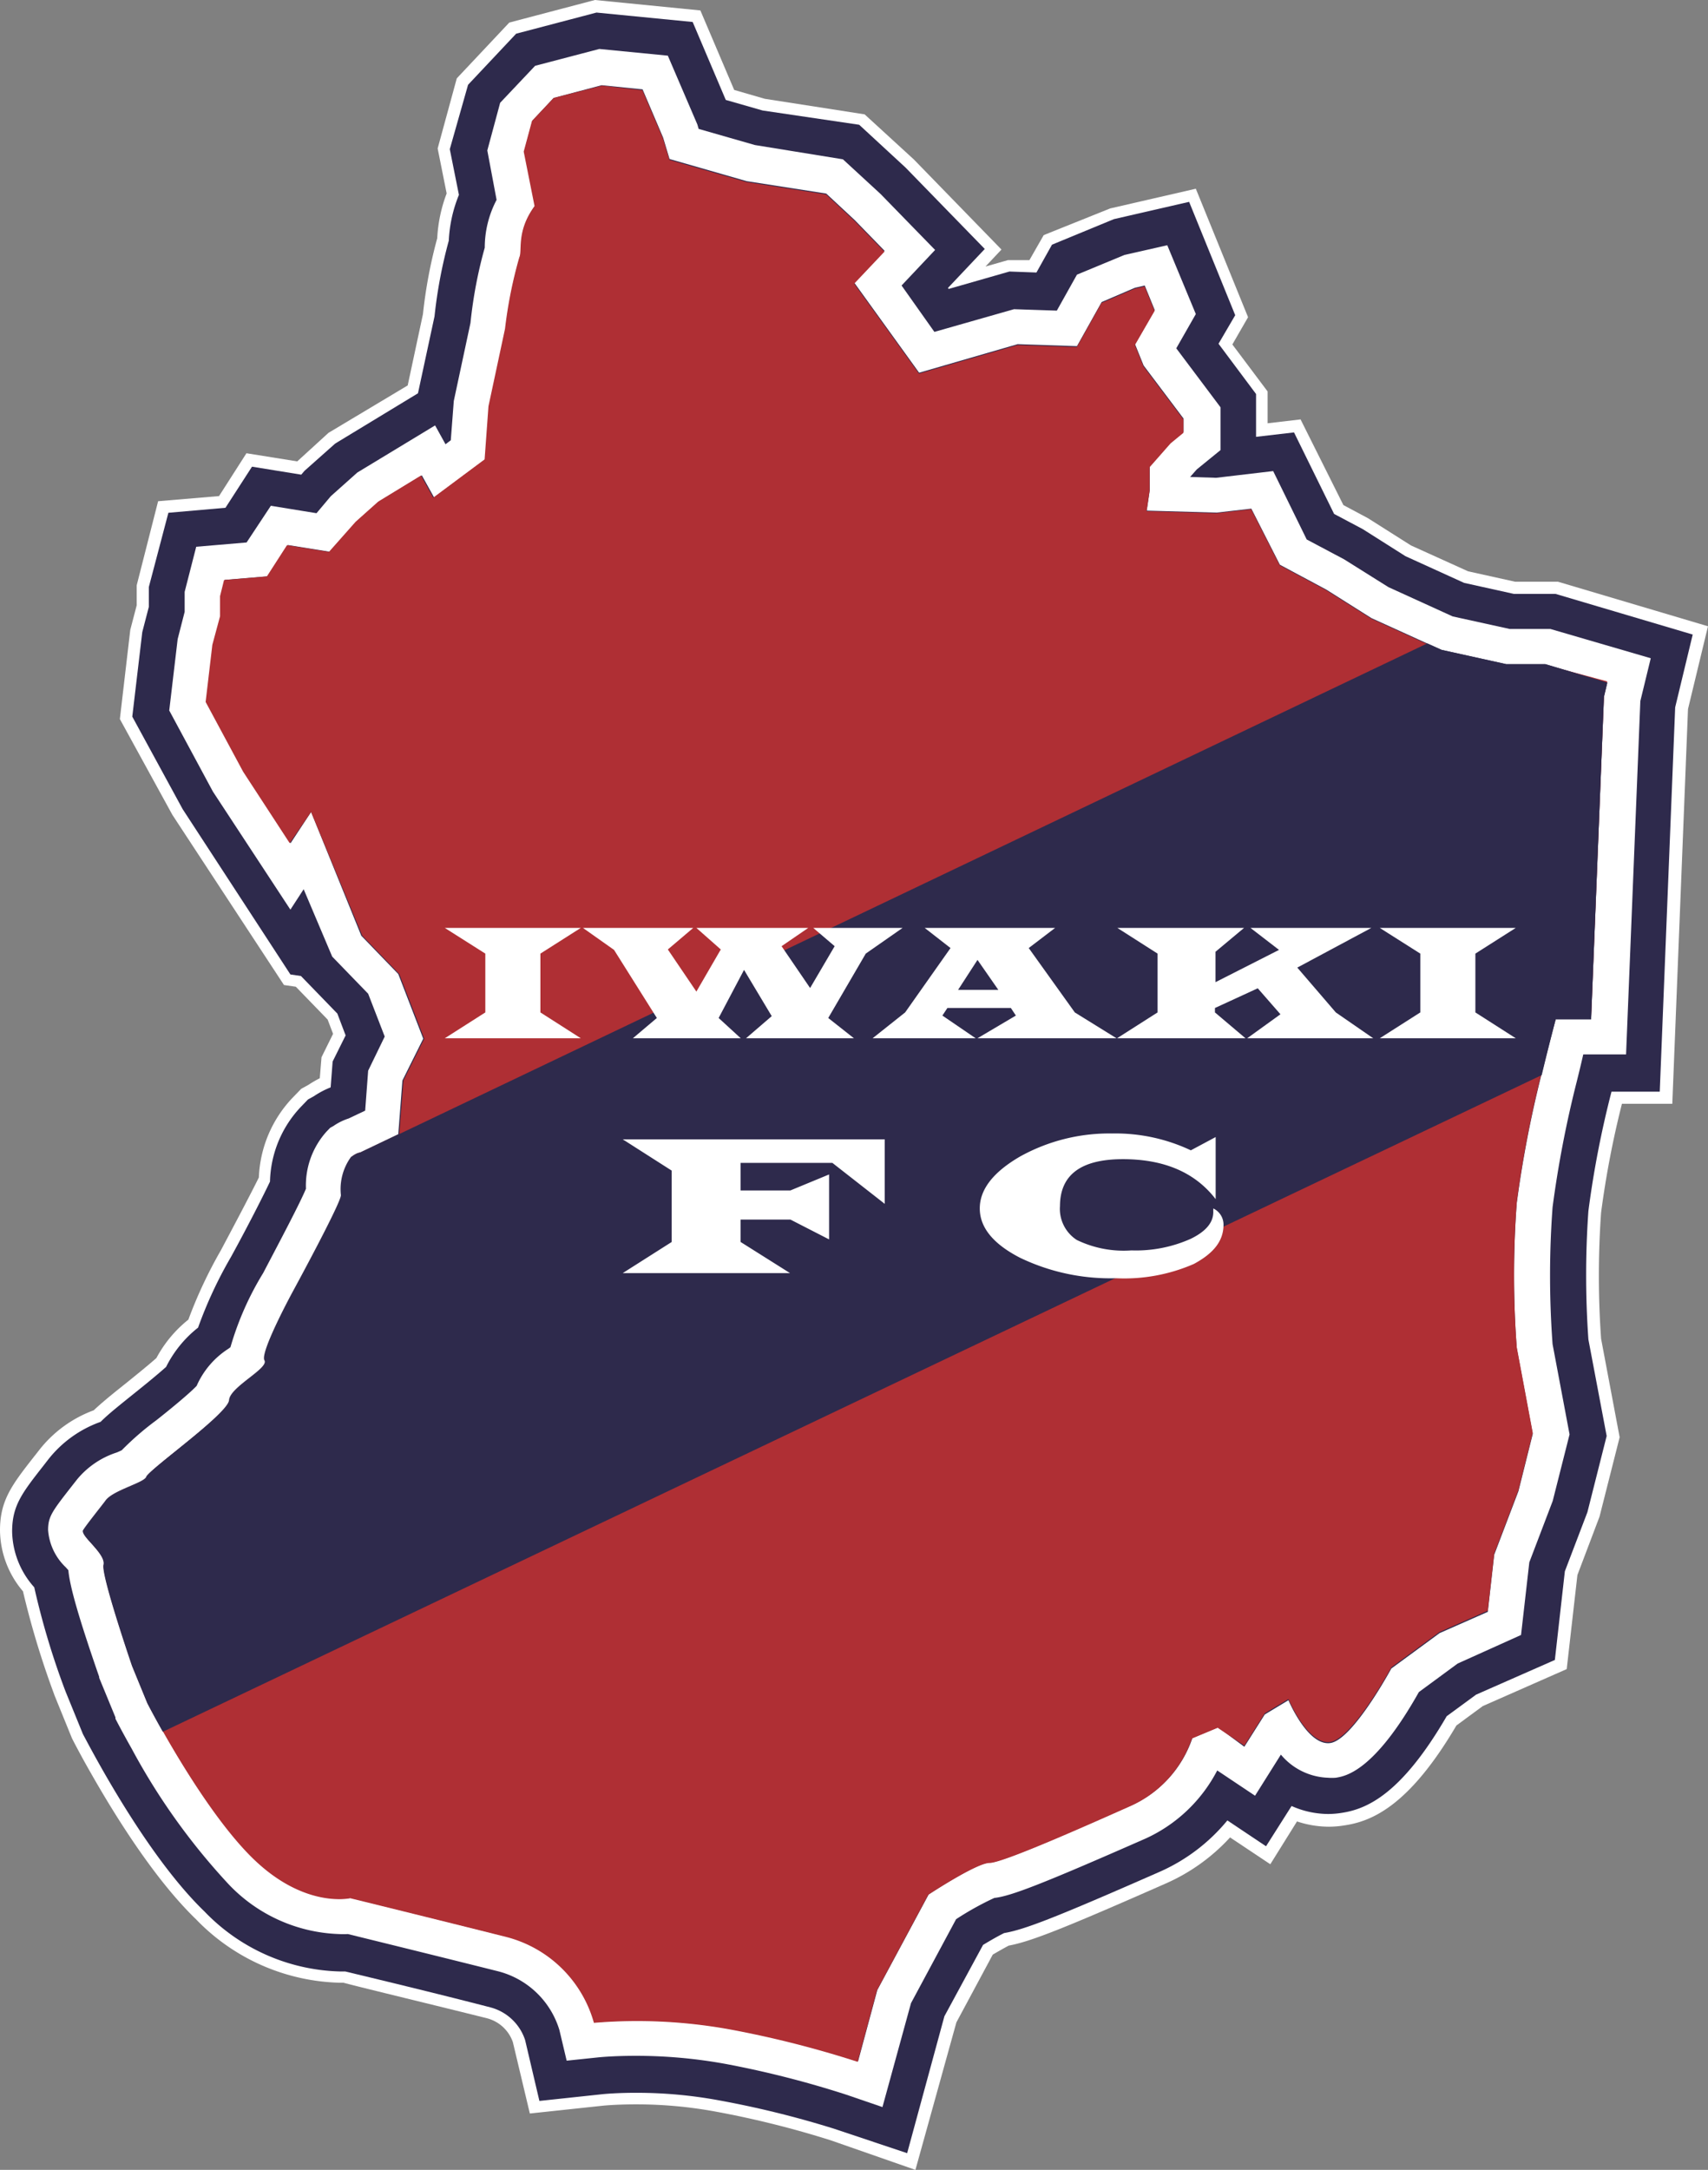
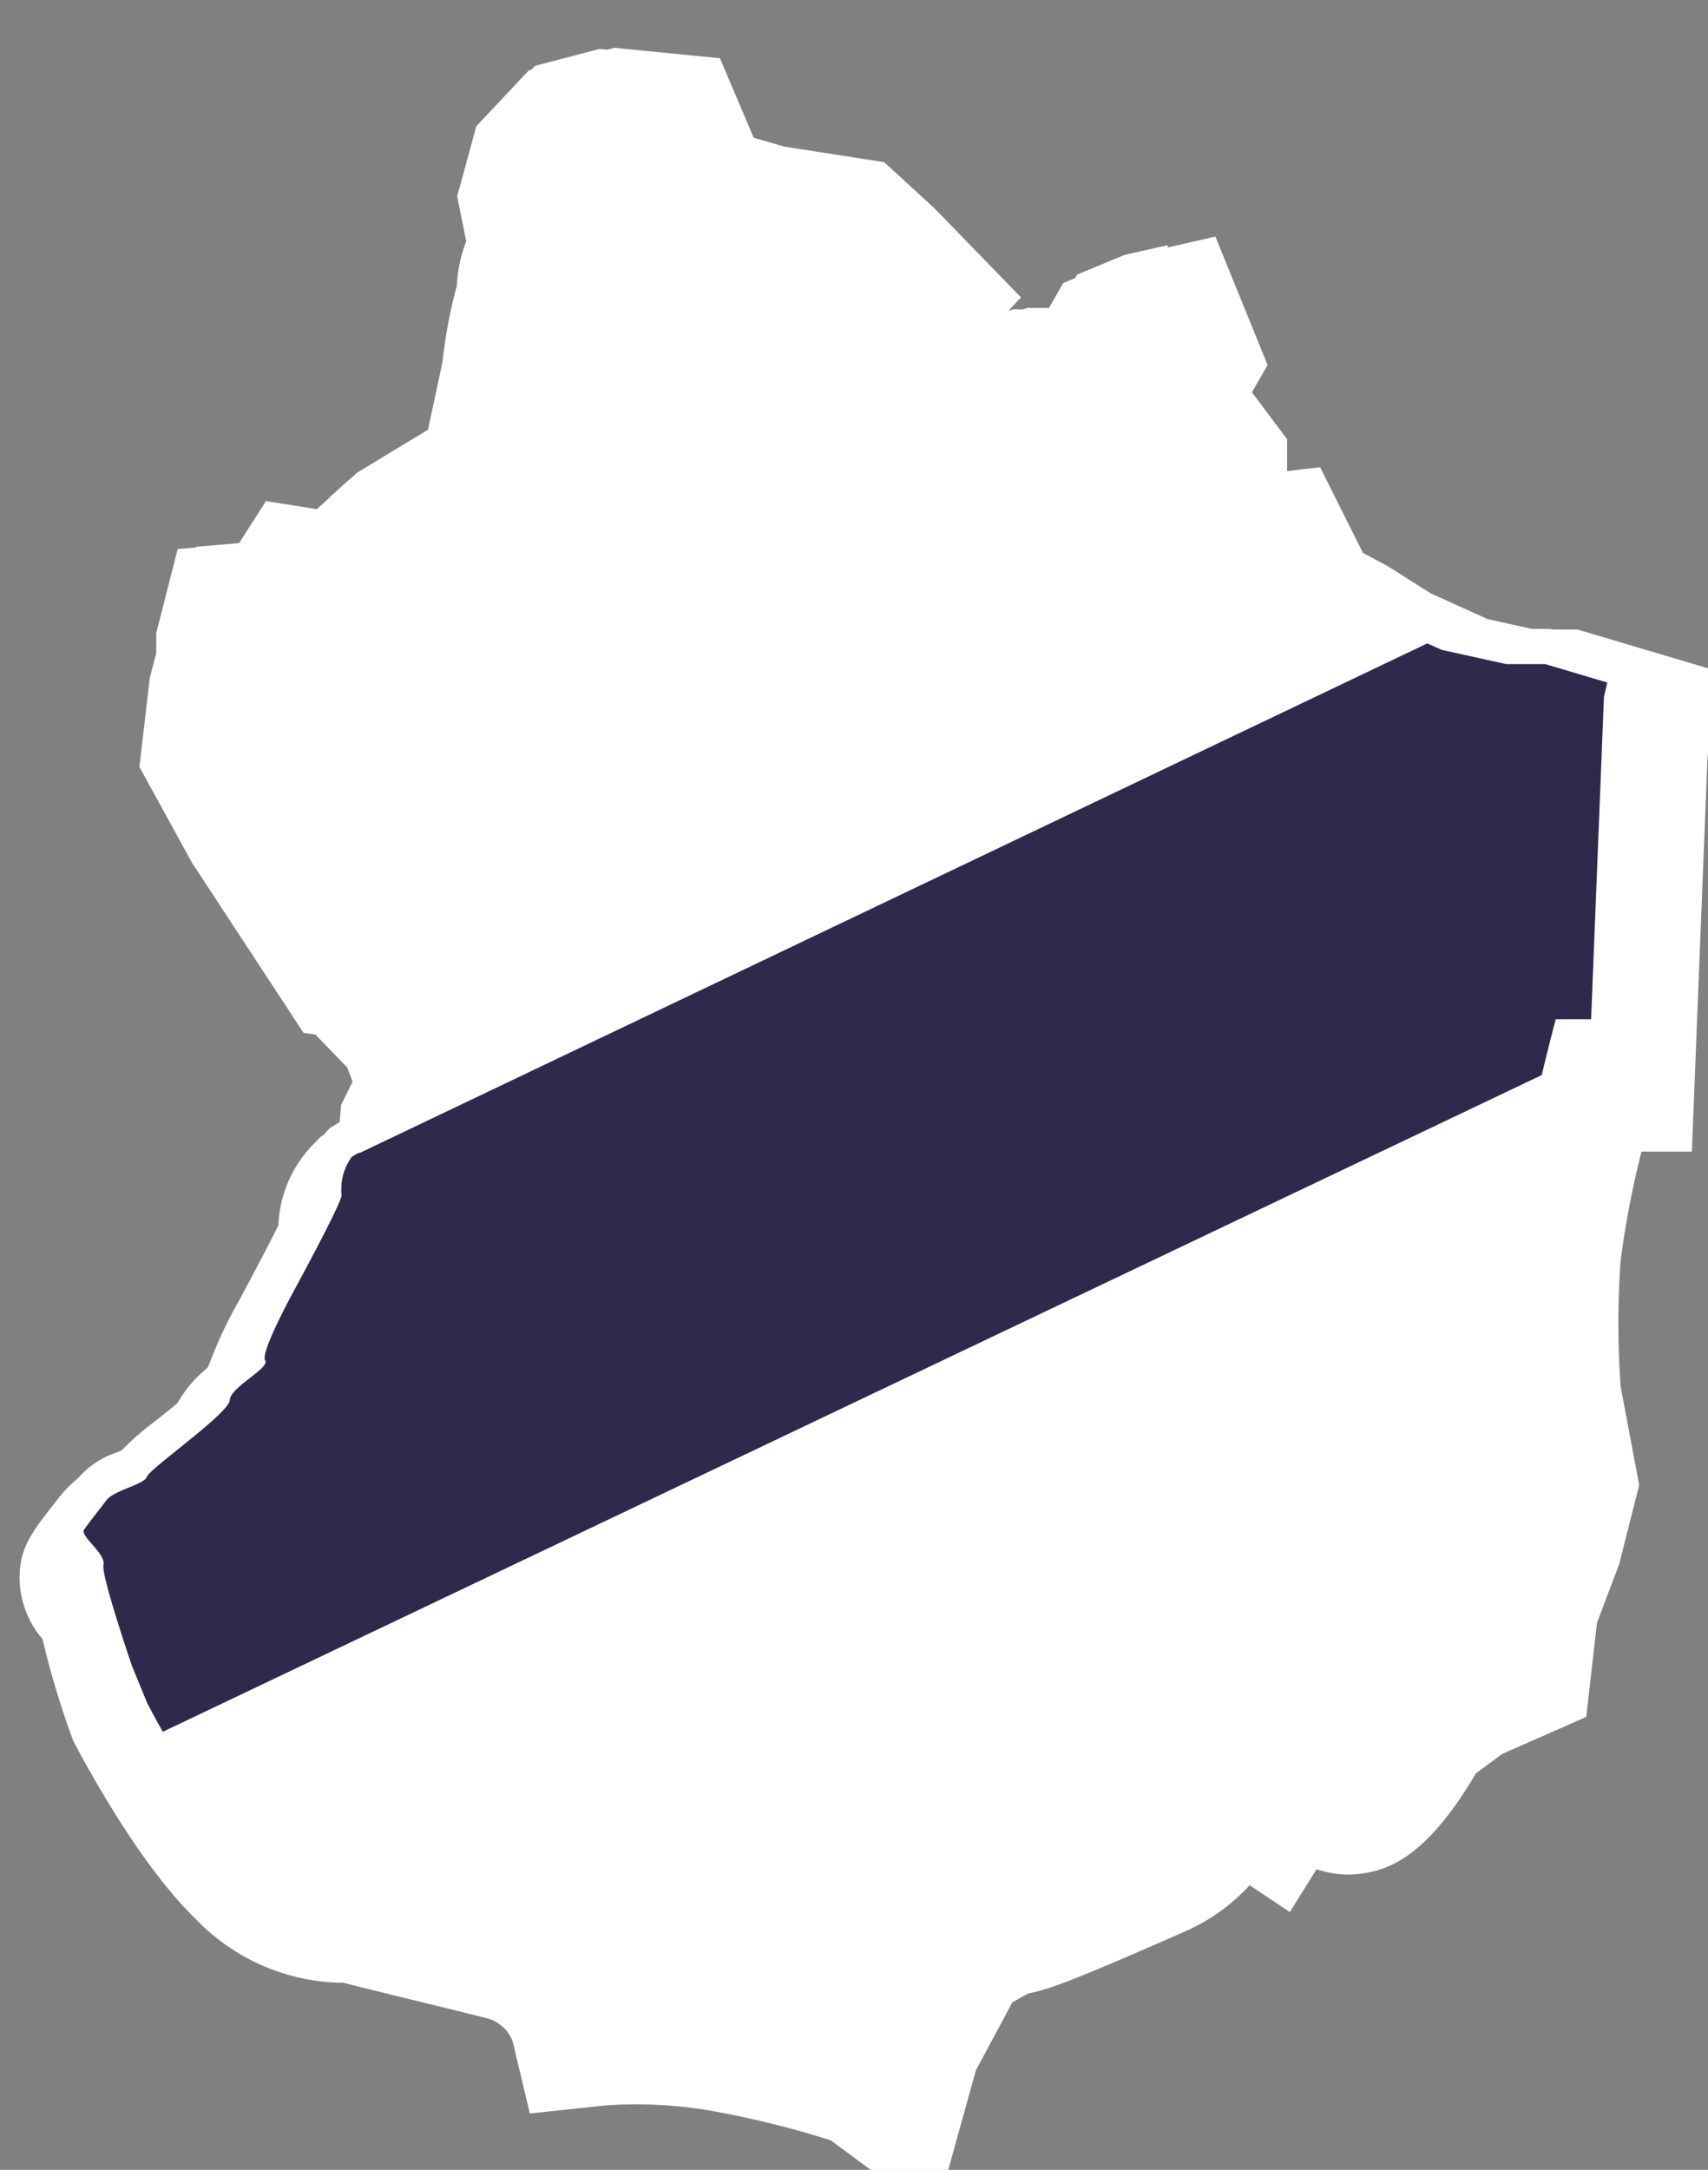
<svg xmlns="http://www.w3.org/2000/svg" viewBox="0 0 280.33 356">
  <rect x="0" y="0" width="280.33" height="356" fill="#808080" stroke="none" />
-   <path fill="#fff" d="M1.908 601.723a156.921 156.921 0 0 0-18.736-4.684 71.598 71.598 0 0 0-13.304-1.218c-3.232 0-5.27.211-5.293.211l-12.062 1.288-2.787-11.71a6.136 6.136 0 0 0-4.239-3.912c-8.806-2.201-19.158-4.684-23.585-5.832h-.609a33.914 33.914 0 0 1-23.561-10.399c-6.652-6.417-13.07-16.605-17.285-24.03-1.733-3.02-2.81-5.152-2.881-5.27l-.21-.42-2.858-7.027-.14-.398a141.627 141.627 0 0 1-5.036-16.676 15.645 15.645 0 0 1-3.771-10c0-4.943 1.99-7.496 5.598-12.11l.702-.89a20.236 20.236 0 0 1 9.088-6.698c1.311-1.241 2.974-2.6 5.246-4.403 1.124-.914 3.56-2.858 5.035-4.17a20.353 20.353 0 0 1 5.247-6.3 75.322 75.322 0 0 1 5.34-11.382c2.342-4.403 4.965-9.368 6.23-11.945a20.095 20.095 0 0 1 5.55-13.092l1.406-1.452 1.194-.656a18.151 18.151 0 0 1 1.85-1.077l.282-3.443 1.897-3.841-.89-2.342-5.223-5.387-1.944-.281-18.315-27.918-8.62-15.716 1.71-14.638 1.054-4.028v-3.28l3.514-13.794 10-.843 4.497-7.027 8.338 1.335 5.13-4.684 12.998-7.776 2.506-11.71a78.671 78.671 0 0 1 2.342-12.437 24.17 24.17 0 0 1 1.546-7.354l-1.476-7.378 3.139-11.5 8.619-9.157 14.052-3.7 17.309 1.71 5.55 13.045 5.012 1.452 16.395 2.553 8.08 7.4 14.38 14.78-2.622 2.787 3.7-1.054h3.513l2.343-4.1 10.914-4.379 14.052-3.232 8.573 21.079-2.577 4.473 5.785 7.706v5.223l5.41-.633 7.027 14.053 4.075 2.178 7.026 4.45 9.369 4.24 7.729 1.71h7.026l24.616 7.307-3.28 13.584-2.576 64.759h-8.267a154.883 154.883 0 0 0-3.42 17.847 146.592 146.592 0 0 0 0 20.704l3.045 16.16-3.302 13.023-3.63 9.579-1.757 15.434-13.772 6.066-4.333 3.186c-7.776 13.233-13.912 15.739-18.409 16.394a15.575 15.575 0 0 1-2.53.211 16.535 16.535 0 0 1-5.222-.866l-4.38 7.026-6.605-4.403a31.501 31.501 0 0 1-10.562 7.565c-16.583 7.307-22.11 9.509-25.764 10.188-.585.304-1.499.82-2.623 1.475l-5.972 11.125-6.722 24.194z" class="cls-2" style="isolation:isolate" transform="translate(134.449 -250.571)" />
-   <path fill="#2e2a4c" d="M2.54 599.85a158.959 158.959 0 0 0-18.97-4.685 74.151 74.151 0 0 0-13.678-1.24c-3.209 0-5.317.21-5.504.233l-10.305 1.101-2.343-9.977a8.174 8.174 0 0 0-5.667-5.364c-9.018-2.342-19.604-4.871-23.866-5.902h-.914a31.946 31.946 0 0 1-22.18-9.837c-6.487-6.253-12.788-16.277-16.933-23.585-1.71-3.021-2.764-5.059-2.787-5.082l-.234-.445-2.81-6.886-.118-.304a126.474 126.474 0 0 1-5.059-16.887 14.053 14.053 0 0 1-3.63-9.134c0-4.263 1.616-6.324 5.176-10.867l.726-.937a19.041 19.041 0 0 1 8.619-6.207c1.265-1.265 2.95-2.6 5.363-4.544 1.171-.936 3.912-3.138 5.387-4.473a18.971 18.971 0 0 1 5.246-6.44 69.63 69.63 0 0 1 5.387-11.57c2.577-4.685 5.247-9.908 6.418-12.39a18.432 18.432 0 0 1 5.035-12.226l1.195-1.242 1.007-.562a14.287 14.287 0 0 1 2.717-1.428l.327-4.24 2.132-4.286-1.359-3.583-5.972-6.16-1.733-.257-17.683-27.122-8.268-15.177 1.64-13.865 1.077-4.146v-3.255l3.209-12.18 9.368-.819 4.357-6.745 8.08 1.311.539-.632 5.035-4.473 13.584-8.245 2.717-12.624a77.64 77.64 0 0 1 2.342-12.413 22.601 22.601 0 0 1 1.663-7.518l-1.499-7.495 2.998-10.562 7.893-8.385 13.186-3.467 15.786 1.546 5.433 12.788 6.043 1.733 15.856 2.342 7.612 7.027 12.999 13.35-6.043 6.394.117.164 9.978-2.858 4.426.164 2.553-4.567 10.165-4.192 12.343-2.834 7.565 18.596-2.74 4.684 6.16 8.245v7.026l6.23-.726 6.58 13.373 4.685 2.483 7.026 4.45 9.626 4.38 8.15 1.803h6.84l22.53 6.675-2.88 11.945-2.53 63.05h-7.916a160.903 160.903 0 0 0-3.794 19.58 149.895 149.895 0 0 0 0 21.078l2.998 15.833-3.162 12.507-3.7 9.696-1.64 14.544-12.929 5.692-4.824 3.536c-7.448 12.812-13.093 15.224-17.215 15.856a14.498 14.498 0 0 1-2.225.188 14.92 14.92 0 0 1-6.02-1.312l-4.191 6.605-6.348-4.24a30.12 30.12 0 0 1-11.007 8.385c-17.262 7.589-22.297 9.533-25.623 10.095-.68.328-1.92 1.007-3.466 1.944l-6.347 11.71-6.113 22.461z" class="cls-3" style="isolation:isolate" transform="translate(134.449 -250.571)" />
+   <path fill="#fff" d="M1.908 601.723a156.921 156.921 0 0 0-18.736-4.684 71.598 71.598 0 0 0-13.304-1.218c-3.232 0-5.27.211-5.293.211l-12.062 1.288-2.787-11.71a6.136 6.136 0 0 0-4.239-3.912c-8.806-2.201-19.158-4.684-23.585-5.832h-.609a33.914 33.914 0 0 1-23.561-10.399c-6.652-6.417-13.07-16.605-17.285-24.03-1.733-3.02-2.81-5.152-2.881-5.27a141.627 141.627 0 0 1-5.036-16.676 15.645 15.645 0 0 1-3.771-10c0-4.943 1.99-7.496 5.598-12.11l.702-.89a20.236 20.236 0 0 1 9.088-6.698c1.311-1.241 2.974-2.6 5.246-4.403 1.124-.914 3.56-2.858 5.035-4.17a20.353 20.353 0 0 1 5.247-6.3 75.322 75.322 0 0 1 5.34-11.382c2.342-4.403 4.965-9.368 6.23-11.945a20.095 20.095 0 0 1 5.55-13.092l1.406-1.452 1.194-.656a18.151 18.151 0 0 1 1.85-1.077l.282-3.443 1.897-3.841-.89-2.342-5.223-5.387-1.944-.281-18.315-27.918-8.62-15.716 1.71-14.638 1.054-4.028v-3.28l3.514-13.794 10-.843 4.497-7.027 8.338 1.335 5.13-4.684 12.998-7.776 2.506-11.71a78.671 78.671 0 0 1 2.342-12.437 24.17 24.17 0 0 1 1.546-7.354l-1.476-7.378 3.139-11.5 8.619-9.157 14.052-3.7 17.309 1.71 5.55 13.045 5.012 1.452 16.395 2.553 8.08 7.4 14.38 14.78-2.622 2.787 3.7-1.054h3.513l2.343-4.1 10.914-4.379 14.052-3.232 8.573 21.079-2.577 4.473 5.785 7.706v5.223l5.41-.633 7.027 14.053 4.075 2.178 7.026 4.45 9.369 4.24 7.729 1.71h7.026l24.616 7.307-3.28 13.584-2.576 64.759h-8.267a154.883 154.883 0 0 0-3.42 17.847 146.592 146.592 0 0 0 0 20.704l3.045 16.16-3.302 13.023-3.63 9.579-1.757 15.434-13.772 6.066-4.333 3.186c-7.776 13.233-13.912 15.739-18.409 16.394a15.575 15.575 0 0 1-2.53.211 16.535 16.535 0 0 1-5.222-.866l-4.38 7.026-6.605-4.403a31.501 31.501 0 0 1-10.562 7.565c-16.583 7.307-22.11 9.509-25.764 10.188-.585.304-1.499.82-2.623 1.475l-5.972 11.125-6.722 24.194z" class="cls-2" style="isolation:isolate" transform="translate(134.449 -250.571)" />
  <path fill="#fff" d="M120.02 353.765h-6.674l-9.369-2.061-10.54-4.802-7.283-4.567-6.136-3.255-5.504-11.22-9.369 1.102-4.262-.14 1.1-1.242 3.888-3.162v-7.026l-7.26-9.673 3.208-5.621-4.684-11.29-7.026 1.593-7.8 3.233-3.302 5.902-7.026-.235-13.069 3.724-5.387-7.611 5.504-5.832-8.947-9.181-6.183-5.692-14.45-2.342-9.229-2.646-.21-.726-4.848-11.29-11.243-1.1-10.54 2.764-5.737 6.066-2.108 7.822 1.522 8.104a16.863 16.863 0 0 0-1.944 7.846 73.238 73.238 0 0 0-2.342 12.343l-2.74 12.811-.492 6.441-.866.656-1.71-3.092-12.765 7.73-4.356 3.887-2.342 2.787-7.495-1.218-3.981 6.02-8.268.702-1.897 7.401v3.28l-1.148 4.472-1.382 11.711 7.167 13.303 12.718 19.37 2.178-3.35 4.684 11.055 5.902 6.09 2.717 7.026-2.717 5.597-.492 6.558-2.716 1.288a9.368 9.368 0 0 0-2.506 1.242l-.516.28-.609.633a13.21 13.21 0 0 0-3.372 9.369c-.96 2.342-4.286 8.618-7.027 13.841a49.301 49.301 0 0 0-5.363 12.156l-.304.234a13.842 13.842 0 0 0-5.247 6.113c-1.288 1.358-4.684 4.122-6.651 5.668a47.193 47.193 0 0 0-5.645 4.895l-.773.351a14.053 14.053 0 0 0-6.51 4.38l-.867 1.1c-3.256 4.17-3.935 5.036-3.935 7.261a9.368 9.368 0 0 0 2.904 6.113l.422.469c.21 2.342 1.335 6.768 5.059 17.495v.164l2.67 6.488v.234s1.03 2.014 2.646 4.871a106.683 106.683 0 0 0 15.903 22.25 26.161 26.161 0 0 0 18.105 8.198 14.31 14.31 0 0 0 1.499 0c3.513.866 15.06 3.7 24.756 6.136a14.193 14.193 0 0 1 9.954 9.603l1.194 5.035 5.153-.538s2.342-.258 6.16-.258a81.693 81.693 0 0 1 14.801 1.335 161.137 161.137 0 0 1 19.768 5.036l5.949 2.037 4.684-17.05 7.401-13.772a48.973 48.973 0 0 1 6.277-3.49c2.623-.28 7.518-2.131 24.873-9.766a24.85 24.85 0 0 0 11.71-11.149l6.207 4.146 4.24-6.745a10.54 10.54 0 0 0 7.705 3.794 8.432 8.432 0 0 0 1.311 0c1.57-.258 6.277-.984 13.632-14.053l6.37-4.684 10.399-4.684 1.358-11.922 3.841-10.07 2.764-10.915-2.787-14.802a152.588 152.588 0 0 1 0-22.484 178.468 178.468 0 0 1 3.911-20.376c.422-1.687.797-3.233 1.125-4.685h7.026l2.342-57.967 1.71-7.026zm8.784 11.125-2.108 52.908h-5.809s-1.03 3.864-2.342 9.087a186.314 186.314 0 0 0-4.052 21.08 160.27 160.27 0 0 0 0 23.818l2.624 14.053-2.343 9.368-3.981 10.446-1.054 9.369-7.916 3.49-7.917 5.808s-6.323 11.71-10.024 12.225c-3.7.516-6.862-7.026-6.862-7.026l-3.888 2.342-3.35 5.293-4.309-3.185-4.216 1.757a18.737 18.737 0 0 1-10.024 11.054c-7.916 3.467-21.079 9.369-23.21 9.369-2.131 0-10.048 5.223-10.048 5.223L9.544 577.06l-3.162 11.71a168.046 168.046 0 0 0-20.587-5.246 85.042 85.042 0 0 0-22.695-1.148 20.142 20.142 0 0 0-14.24-14.052c-11.71-2.904-25.763-6.394-25.763-6.394s-7.402 1.733-15.833-6.394c-5.691-5.48-11.71-15.177-14.872-20.915-1.593-2.787-2.553-4.684-2.553-4.684l-2.506-6.113s-5.153-14.826-4.685-16.582c.469-1.757-3.513-4.193-3.513-5.504 0-.281 3.373-4.474 3.7-4.942 1.172-1.733 6.418-2.951 6.723-3.958.304-1.007 13.443-10.376 13.584-12.554.14-2.178 6.581-5.223 5.808-6.534-.773-1.312 4.684-11.336 4.684-11.336s7.87-14.45 7.87-15.763a8.97 8.97 0 0 1 1.663-6.276l.187-.117a3.209 3.209 0 0 1 1.335-.633l6.23-2.974.68-8.807 3.419-6.862-4.099-10.61-6.066-6.277-8.244-20.306-3.373 5.13-7.635-11.71-6.16-11.454 1.101-9.368 1.265-4.684v-3.35l.656-2.646 7.026-.586 3.302-5.129 6.886 1.1 4.38-4.941 3.7-3.302 7.027-4.286 2.014 3.63 8.431-6.277.633-8.713 2.67-12.764a73.261 73.261 0 0 1 2.342-11.71c.539-1.125-.539-4.24 2.506-8.409l-1.78-8.947 1.358-5.035 3.467-3.7 7.87-2.085 6.721.679 3.373 7.916 1.054 3.513 12.647 3.63 13.069 2.038 4.684 4.357 4.895 5.035-4.965 5.247 10.633 14.755 16.16-4.684 9.744.327 4.052-7.237 5.457-2.342 1.616-.374 1.64 4.028-3.233 5.598 1.405 3.49 6.558 8.712v2.202l-2.108 1.733-3.443 3.911v3.935l-.491 3.326 11.452.327 5.715-.655 4.684 9.204 7.612 4.075 7.425 4.685 9.18 4.169 2.343 1.053 10.61 2.343h6.417l10.165 3.02c-.352 1.476-.562 2.32-.562 2.32z" class="cls-2" style="isolation:isolate" transform="translate(134.449 -250.571)" />
-   <path fill="#af2f34" d="M119.178 359.643h-6.418l-10.61-2.342-2.342-1.054-9.18-4.169-7.425-4.684-7.612-4.075-4.684-9.205-5.715.656-11.453-.328.492-3.326v-3.887l3.443-3.912 2.108-1.733v-2.202l-6.558-8.712-1.405-3.49 3.232-5.598-1.64-4.028-1.616.375-5.457 2.342-4.052 7.237-9.743-.328-16.16 4.684L5.749 297.11l4.966-5.246-4.895-5.036-4.685-4.356-13.068-2.038-12.648-3.63-1.054-3.513-3.372-7.916-6.629-.75-7.94 2.014-3.56 3.771-1.358 5.036 1.78 8.946c-3.044 4.17-1.967 7.284-2.506 8.409a73.261 73.261 0 0 0-2.342 11.71l-2.717 12.718-.632 8.712-8.432 6.277-2.014-3.63-7.026 4.286-3.7 3.302-4.38 4.942-6.886-1.1-3.303 5.129-7.026.585-.656 2.647v3.302l-1.264 4.684-1.101 9.369 6.16 11.453 7.635 11.71 3.513-5.106 8.408 20.306 6.066 6.277 4.099 10.61-3.42 6.862-.679 8.807-6.23 2.974a3.209 3.209 0 0 0-1.335.633l-.187.117a8.97 8.97 0 0 0-1.663 6.276c0 1.312-7.87 15.763-7.87 15.763s-5.504 10.024-4.684 11.336c.82 1.311-5.691 4.356-5.808 6.534-.117 2.178-13.186 11.242-13.584 12.554-.399 1.311-5.551 2.225-6.722 3.958-.328.468-3.7 4.684-3.7 4.942 0 1.311 3.676 3.84 3.278 5.574-.398 1.733 4.684 16.582 4.684 16.582l2.506 6.113s.96 1.874 2.553 4.684c3.256 5.738 9.181 15.435 14.873 20.915 8.431 8.127 15.832 6.394 15.832 6.394s14.24 3.49 25.763 6.394a20.142 20.142 0 0 1 14.24 14.053 85.042 85.042 0 0 1 22.695 1.147 168.046 168.046 0 0 1 20.588 5.247l3.161-11.71 8.432-15.693s7.916-5.223 10.048-5.223c2.13 0 15.294-5.832 23.21-9.368a18.737 18.737 0 0 0 10.024-11.055l4.216-1.757 4.38 2.928 3.349-5.293 3.888-2.342s3.162 7.565 6.862 7.026c3.7-.539 10.024-12.226 10.024-12.226l7.917-5.808 7.916-3.49 1.054-9.368 3.981-10.446 2.343-9.368-2.624-14.053a160.27 160.27 0 0 1 0-23.82 186.314 186.314 0 0 1 4.052-21.078c1.242-5.223 2.342-9.088 2.342-9.088h5.809l2.108-52.908s.21-.843.538-2.342z" class="cls-4" style="isolation:isolate" transform="translate(134.449 -250.571)" />
  <path fill="#2e2a4c" d="M120.887 417.798h5.809l2.108-52.908s.21-.844.538-2.343l-10.164-3.02h-6.418l-10.61-2.343-2.342-1.054-168.772 80.522-6.23 2.974-.656.211-.866.539a8.97 8.97 0 0 0-1.663 6.276c0 1.312-7.87 15.763-7.87 15.763s-5.503 10.024-4.684 11.336c.82 1.311-5.691 4.356-5.808 6.534-.117 2.178-13.186 11.242-13.584 12.554-.398 1.311-5.551 2.225-6.722 3.958-.328.468-3.7 4.684-3.7 4.942 0 1.311 3.676 3.84 3.278 5.574-.398 1.733 4.684 16.582 4.684 16.582l2.507 6.113s.96 1.874 2.552 4.684l226.318-107.737c1.265-5.293 2.295-9.157 2.295-9.157z" class="cls-3" style="isolation:isolate" transform="translate(134.449 -250.571)" />
-   <path fill="#fff" d="M-61.446 402.808h22.32l-6.627 4.216v9.65l6.628 4.239h-22.32l6.651-4.24v-9.649zM13.69 402.808l-6.043 4.216-6.16 10.563 4.216 3.326h-17.707l4.216-3.63-4.544-7.589-4.169 7.893 3.63 3.326h-17.706l3.935-3.326-7.026-11.172-5.106-3.607h18.104l-4.168 3.537 4.684 6.91 4.005-6.91-4.005-3.537h18.362l-4.38 2.998 4.684 6.863 4.029-6.863-3.513-2.998zM38.726 402.808l-4.333 3.303 7.565 10.563 6.84 4.239H25.984l6.3-3.724-.82-1.242H21.044l-.82 1.242 5.458 3.724H8.77l5.34-4.24 7.448-10.562-4.24-3.303zm-12.74 5.247-3.186 4.918h6.605zM90.627 402.808l-12.155 6.511 6.323 7.355 6.137 4.239H70.25l5.457-3.935-3.724-4.263-7.026 3.232v.727l5.012 4.239H48.89l6.652-4.24v-9.649l-6.605-4.216h20.798l-4.684 3.912v4.988l10.422-5.293-4.684-3.607zM92.01 402.808h22.32l-6.629 4.216v9.65l6.628 4.239H92.01l6.652-4.24v-9.649zM-32.24 437.495h43.002v10.586l-8.596-6.722h-15.06v4.52h8.174l6.347-2.623v10.657l-6.347-3.256h-8.174v3.678l8.104 5.105h-27.45l8.034-5.105v-11.71zM65.075 437.12v10.188q-5.059-6.581-15.294-6.558-10.235.024-10.258 7.682a6.066 6.066 0 0 0 2.763 5.575 17.66 17.66 0 0 0 8.97 1.71 22.04 22.04 0 0 0 9.72-1.898c2.6-1.264 3.841-2.81 3.7-4.684a.796.796 0 0 0 0-.304 2.928 2.928 0 0 1 1.687 2.67c0 2.67-1.616 4.684-4.871 6.44a28.574 28.574 0 0 1-12.812 2.343 34.218 34.218 0 0 1-15.739-3.373q-6.581-3.396-6.581-8.08 0-4.685 6.628-8.526a30.166 30.166 0 0 1 15.083-3.77A28.972 28.972 0 0 1 61 439.298z" class="cls-2" style="isolation:isolate" transform="translate(134.449 -250.571)" />
</svg>